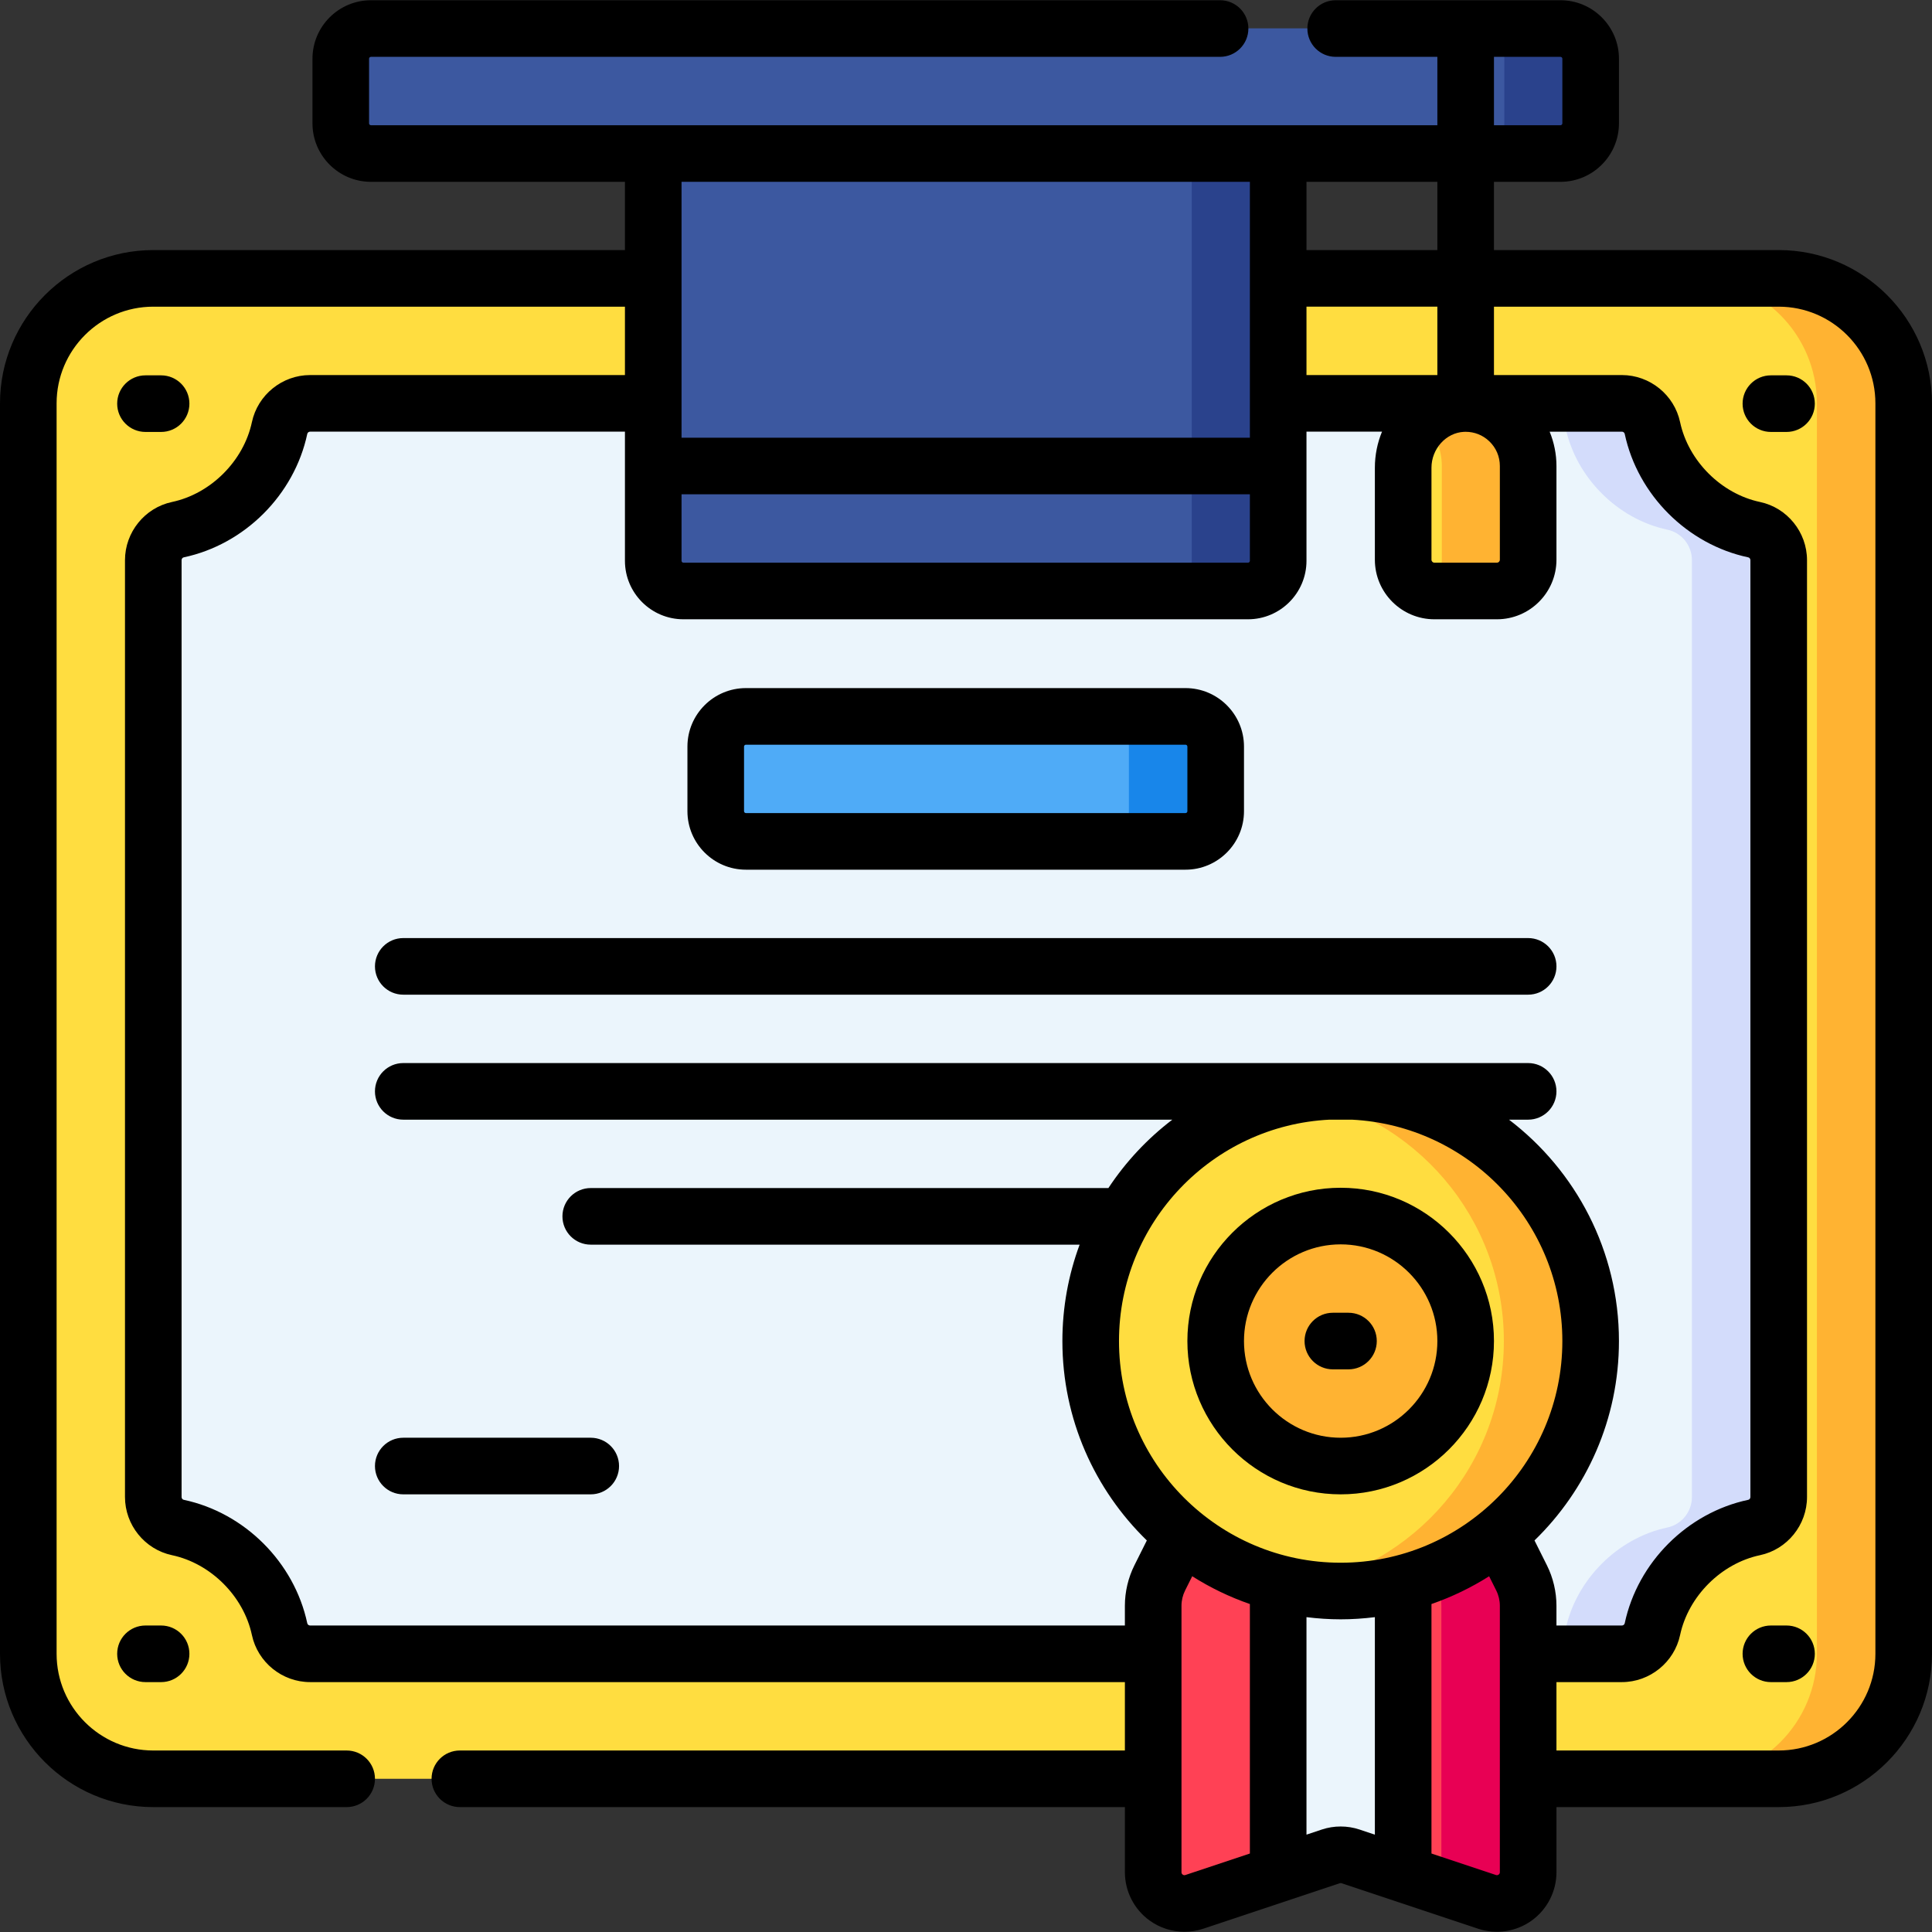
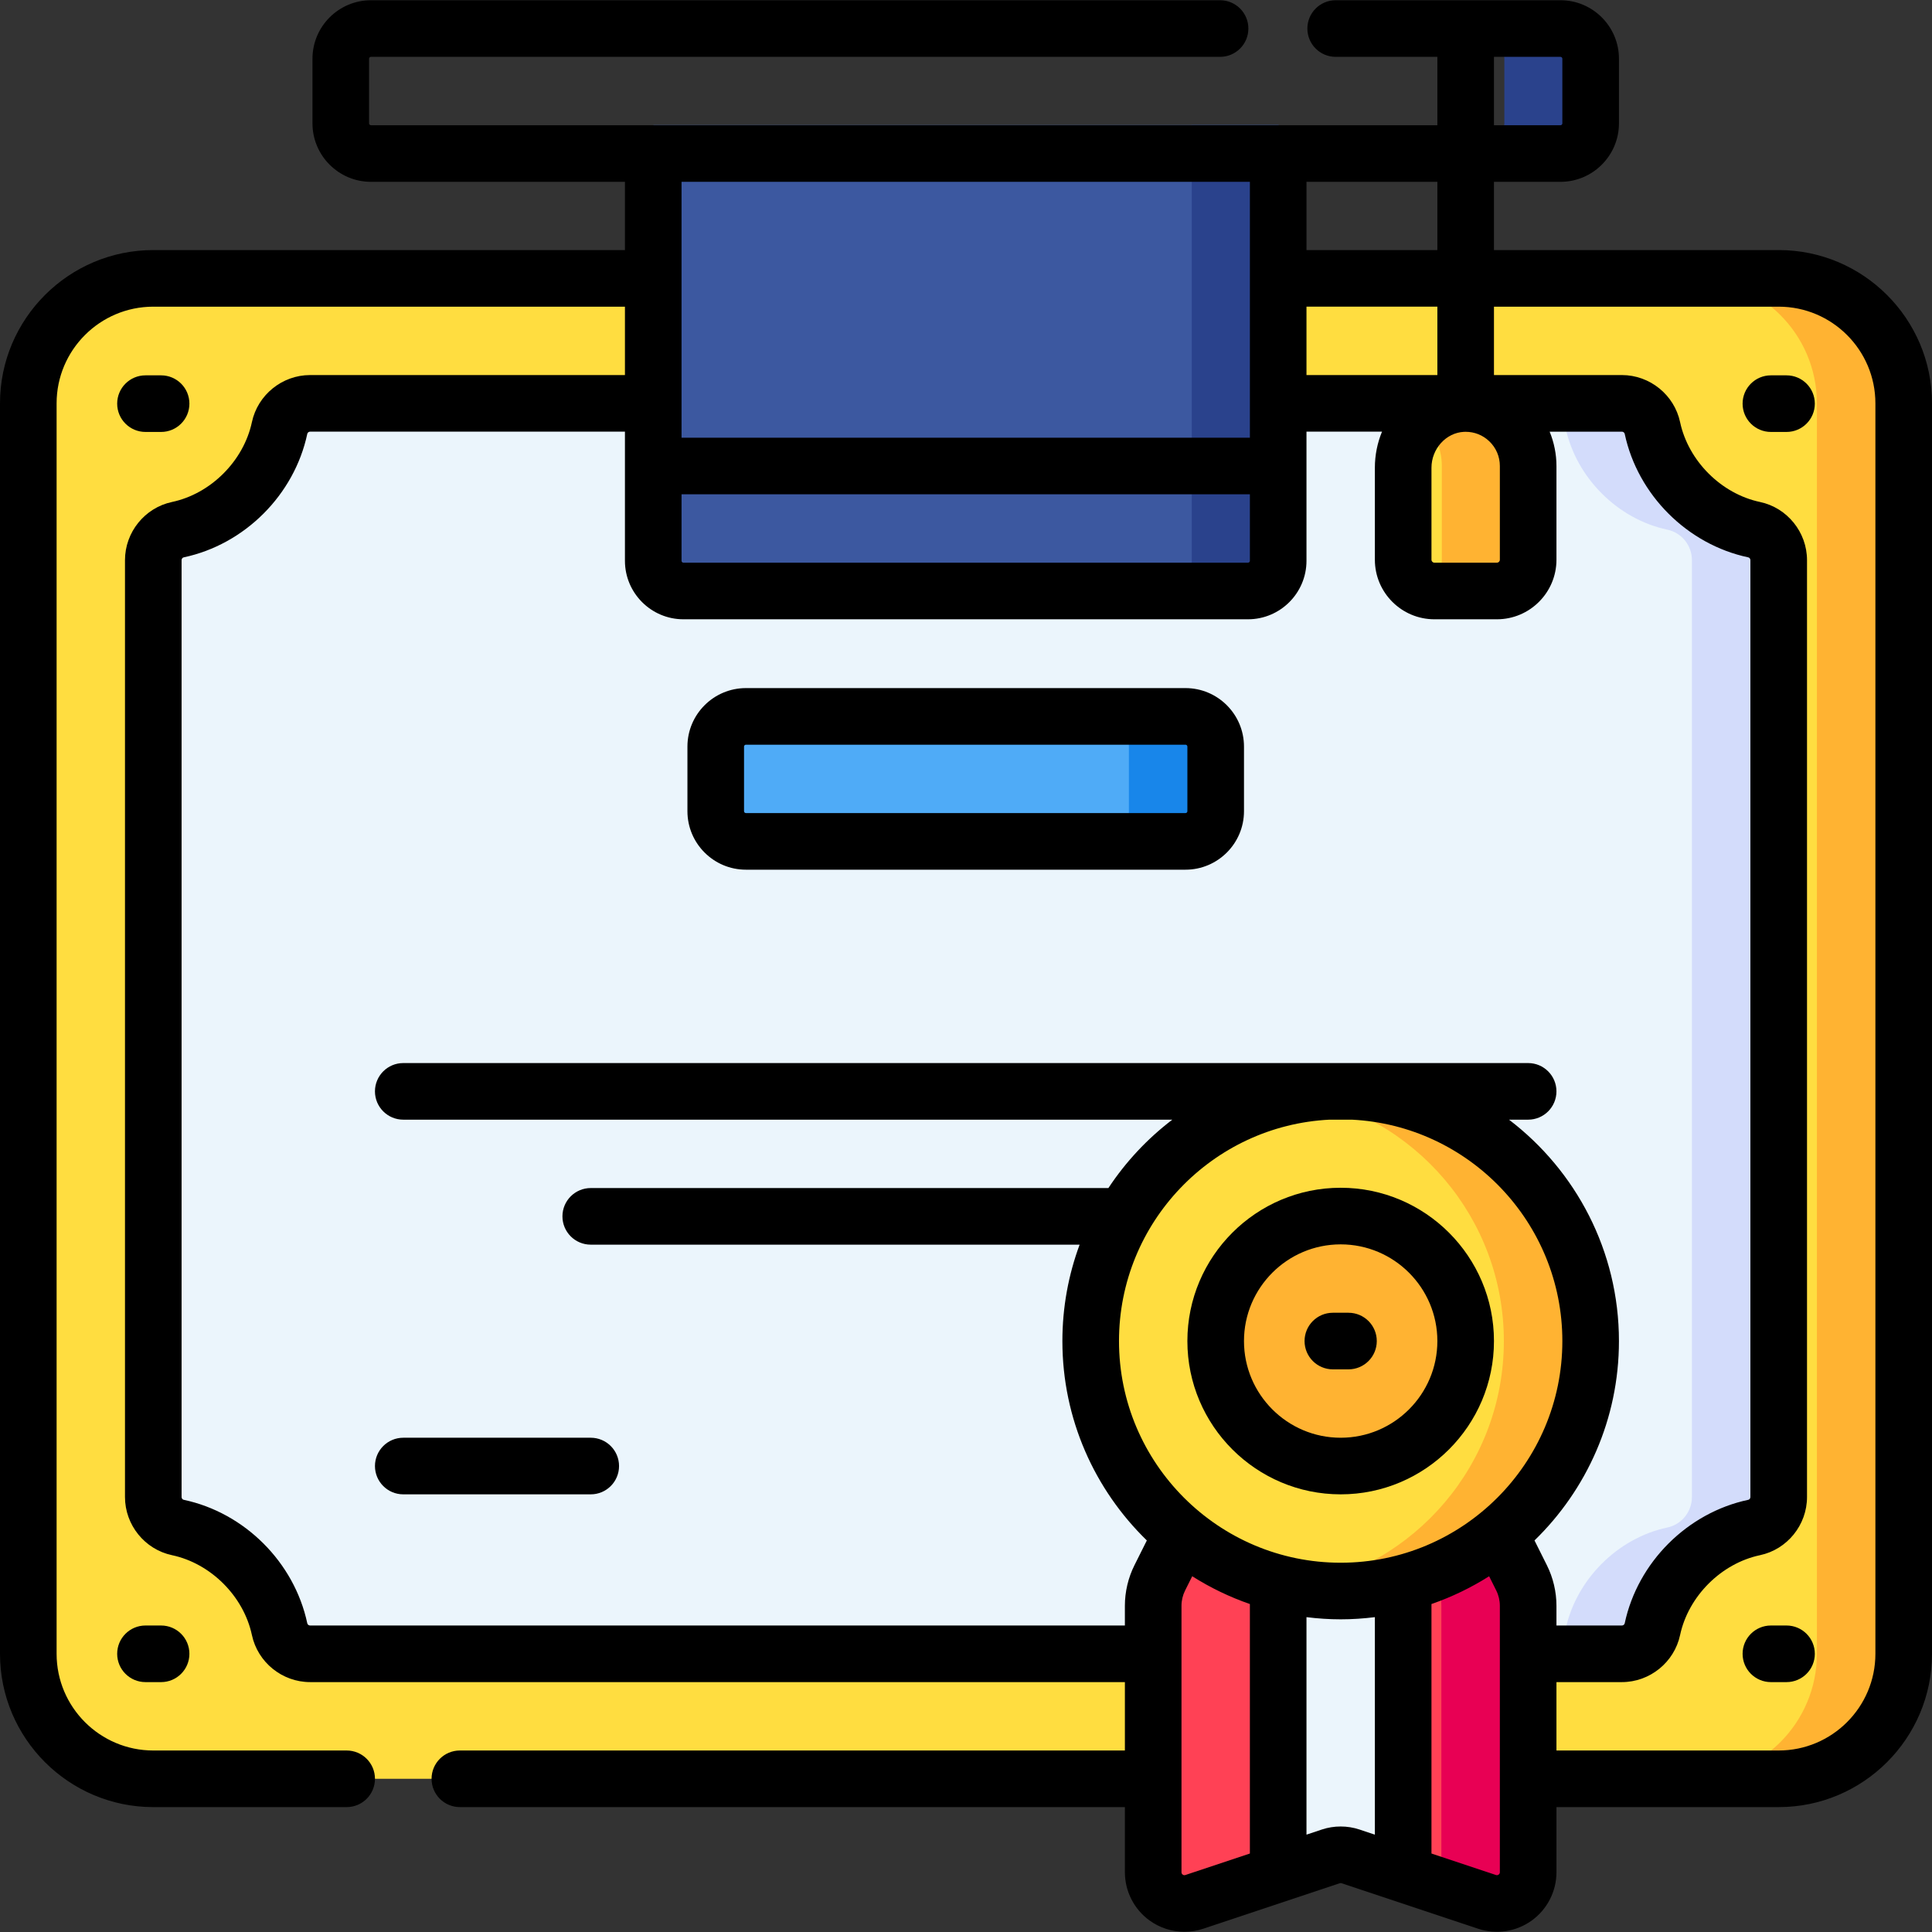
<svg xmlns="http://www.w3.org/2000/svg" id="Capa_1" enable-background="new 0 0 512 512" height="512" viewBox="0 0 512 512" width="512">
  <rect x="0" y="0" width="512" height="512" fill="#333333" stroke="none" />
  <g>
    <g>
      <g>
        <g>
          <path d="m471.377 73.772c18.293 0 33.123 14.83 33.123 33.123v331.382c0 18.293-14.83 33.123-33.123 33.123h-430.754c-18.293 0-33.123-14.83-33.123-33.124v-331.381c0-18.293 14.83-33.123 33.123-33.123z" fill="#ffdd40" />
          <path d="m429.82 106.895c3.9 0 7.274 2.722 8.086 6.536 2.784 13.072 13.71 24.133 26.957 26.936 3.807.806 6.514 4.19 6.514 8.082v248.273c0 3.892-2.707 7.276-6.514 8.082-13.247 2.803-24.173 13.864-26.957 26.936-.813 3.815-4.186 6.536-8.086 6.536h-347.64c-3.9 0-7.274-2.722-8.086-6.536-2.784-13.072-13.71-24.133-26.957-26.936-3.807-.806-6.514-4.19-6.514-8.082v-248.273c0-3.892 2.707-7.276 6.514-8.082 13.247-2.803 24.172-13.864 26.957-26.936.813-3.815 4.186-6.536 8.086-6.536z" fill="#ebf5fc" />
          <path d="m471.377 73.772h-23c18.293 0 33.123 14.83 33.123 33.123v331.382c0 18.293-14.83 33.123-33.123 33.123h23c18.293 0 33.123-14.83 33.123-33.123v-331.382c0-18.294-14.83-33.123-33.123-33.123z" fill="#ffb332" />
          <path d="m464.863 140.367c-13.247-2.803-24.173-13.864-26.957-26.936-.813-3.815-4.186-6.536-8.086-6.536h-23c3.9 0 7.274 2.722 8.087 6.536 2.784 13.072 13.71 24.133 26.957 26.936 3.807.806 6.514 4.19 6.514 8.082v248.273c0 3.892-2.707 7.276-6.514 8.082-13.247 2.803-24.173 13.864-26.957 26.936-.813 3.815-4.186 6.536-8.087 6.536h23c3.9 0 7.274-2.722 8.086-6.536 2.784-13.072 13.71-24.133 26.957-26.936 3.807-.806 6.514-4.19 6.514-8.082v-248.273c0-3.891-2.707-7.276-6.514-8.082z" fill="#d3dcfb" />
        </g>
        <g>
          <path d="m314.17 222.976h-116.493c-4.418 0-8-3.582-8-8v-17.123c0-4.418 3.582-8 8-8h116.493c4.418 0 8 3.582 8 8v17.123c0 4.418-3.582 8-8 8z" fill="#4fabf7" />
          <path d="m314.17 189.853h-23c4.418 0 8 3.582 8 8v17.123c0 4.418-3.582 8-8 8h23c4.418 0 8-3.582 8-8v-17.123c0-4.418-3.582-8-8-8z" fill="#1886ea" />
        </g>
        <g>
          <g>
            <path d="m397.417 406.519 5.812 11.624c1.15 2.3 1.749 4.835 1.749 7.406v70.611c0 5.652-5.537 9.643-10.899 7.856l-22.223-7.408-13.944-12.728c-1.7-.567-3.537-.567-5.237 0l-13.943 12.728-22.223 7.408c-5.362 1.787-10.899-2.204-10.899-7.856v-70.611c0-2.571.599-5.107 1.749-7.406l5.811-11.621z" fill="#ff4155" />
            <path d="m403.229 418.143-5.812-11.624-23 .001 5.812 11.623c1.15 2.3 1.748 4.835 1.748 7.407v70.611c0 1.289-.3 2.485-.808 3.553l12.909 4.303c5.362 1.787 10.899-2.204 10.899-7.856v-70.611c0-2.572-.598-5.108-1.748-7.407z" fill="#e80054" />
            <path d="m371.854 406.519-33.123.001v90.088l13.943-4.648c1.7-.567 3.538-.567 5.237 0l13.943 4.648z" fill="#ebf5fc" />
            <ellipse cx="355.292" cy="355.393" fill="#ffdd40" rx="66.246" ry="66.246" transform="matrix(.707 -.707 .707 .707 -147.238 355.322)" />
            <g fill="#ffb332">
              <circle cx="355.293" cy="355.393" r="33.123" />
              <path d="m355.293 289.147c-3.925 0-7.763.361-11.5 1.015 31.102 5.447 54.746 32.569 54.746 65.231s-23.645 59.784-54.746 65.231c3.737.654 7.575 1.015 11.5 1.015 36.587 0 66.246-29.659 66.246-66.246s-29.66-66.246-66.246-66.246z" />
            </g>
          </g>
        </g>
      </g>
      <g>
        <path d="m330.833 156.605h-149.666c-4.418 0-8-3.582-8-8v-115.466h165.667v115.466c-.001 4.418-3.582 8-8.001 8z" fill="#3c58a0" />
        <path d="m315.833 33.139v115.466c0 4.418-3.582 8-8 8h23c4.418 0 8-3.582 8-8v-115.466z" fill="#2a428c" />
-         <path d="m413.667 40.638h-315.334c-4.418 0-8-3.582-8-8v-17.133c0-4.418 3.582-8 8-8h315.333c4.418 0 8 3.582 8 8v17.133c.001 4.419-3.581 8-7.999 8z" fill="#3c58a0" />
        <path d="m413.667 7.505h-23c4.418 0 8 3.582 8 8v17.133c0 4.418-3.582 8-8 8h23c4.418 0 8-3.582 8-8v-17.133c0-4.418-3.582-8-8-8z" fill="#2a428c" />
        <path d="m405.1 123.472c0-9.415-7.854-16.996-17.367-16.548-8.911.419-15.766 8.095-15.766 17.016v24.382c0 4.575 3.708 8.283 8.283 8.283h16.567c4.575 0 8.283-3.709 8.283-8.283z" fill="#ffdd40" />
        <path d="m387.732 106.924c-4.15.195-7.843 1.978-10.616 4.715 3.072 3.007 4.984 7.195 4.984 11.833v24.85c0 3.434-2.09 6.379-5.067 7.635.989.417 2.076.648 3.217.648h16.567c4.575 0 8.283-3.709 8.283-8.283v-24.85c0-9.415-7.854-16.996-17.368-16.548z" fill="#ffb332" />
      </g>
    </g>
    <g>
      <path d="m471.377 66.272h-75.461v-18.086h17.623c8.547 0 15.5-6.953 15.5-15.5v-17.123c0-8.547-6.953-15.5-15.5-15.5h-59.571c-4.143 0-7.5 3.358-7.5 7.5s3.357 7.5 7.5 7.5h26.948v18.124h-282.608c-.276 0-.5-.224-.5-.5v-17.124c0-.276.224-.5.5-.5h225.025c4.143 0 7.5-3.358 7.5-7.5s-3.357-7.5-7.5-7.5h-225.025c-8.547 0-15.5 6.953-15.5 15.5v17.124c0 8.547 6.953 15.5 15.5 15.5h67.308v18.085h-124.993c-22.399 0-40.623 18.223-40.623 40.623v331.382c0 22.399 18.224 40.623 40.623 40.623h51.246c4.142 0 7.5-3.358 7.5-7.5s-3.358-7.5-7.5-7.5h-51.246c-14.128 0-25.623-11.495-25.623-25.623v-331.382c0-14.128 11.495-25.623 25.623-25.623h124.993v18.123h-83.436c-7.396 0-13.882 5.246-15.422 12.474-2.19 10.285-10.897 18.987-21.173 21.161-7.221 1.527-12.462 8.012-12.462 15.42v248.272c0 7.407 5.241 13.892 12.462 15.419 10.276 2.174 18.983 10.876 21.173 21.161 1.54 7.228 8.025 12.474 15.422 12.474h215.927v18.124h-176.238c-4.142 0-7.5 3.358-7.5 7.5s3.358 7.5 7.5 7.5h176.239v17.26c0 5.059 2.45 9.845 6.555 12.803 2.716 1.958 5.963 2.975 9.239 2.975 1.674 0 3.355-.266 4.978-.806l36.165-12.055c.163-.054.334-.055.495 0l36.167 12.055c4.798 1.6 10.113.79 14.217-2.168s6.555-7.744 6.555-12.803v-17.261h58.9c22.399 0 40.623-18.224 40.623-40.623v-331.382c-.002-22.4-18.226-40.623-40.625-40.623zm-75.461-51.209h17.623c.275 0 .5.224.5.5v17.124c0 .276-.225.5-.5.5h-17.623zm-15 51.209h-34.685v-18.086h34.685zm-1.562 57.69c0-5.025 3.864-9.295 8.613-9.519.149-.007.297-.01.445-.01 2.347 0 4.554.879 6.256 2.504 1.812 1.728 2.809 4.057 2.809 6.558v24.842c0 .431-.35.781-.781.781h-16.561c-.431 0-.78-.35-.78-.781v-24.375zm-33.123-24.567v-18.123h34.685v18.123zm-165.615 31.599h150.616v17.623c0 .276-.225.5-.5.5h-149.616c-.276 0-.5-.224-.5-.5zm150.615-82.808v67.808h-150.615v-67.808zm-249.051 382.591c-.361 0-.677-.252-.751-.599-3.44-16.15-16.597-29.296-32.739-32.711-.329-.07-.567-.383-.567-.745v-248.273c0-.362.238-.675.567-.745 16.143-3.416 29.299-16.561 32.739-32.711.074-.347.39-.599.751-.599h83.435v34.222c0 8.547 6.953 15.5 15.5 15.5h149.616c8.547 0 15.5-6.953 15.5-15.5v-34.222h20.017c-1.217 2.942-1.893 6.174-1.893 9.567v24.375c0 8.702 7.079 15.781 15.78 15.781h16.561c8.702 0 15.781-7.079 15.781-15.781v-24.842c0-3.14-.631-6.231-1.804-9.099h19.146c.361 0 .678.252.751.599 3.44 16.15 16.598 29.295 32.741 32.712.327.069.566.382.566.744v248.272c0 .362-.238.675-.567.745-16.142 3.415-29.3 16.561-32.74 32.711-.073.347-.39.599-.751.599h-17.342v-5.228c0-3.717-.879-7.438-2.541-10.76l-3.277-6.554c13.789-13.408 22.379-32.136 22.379-52.842 0-23.909-11.445-45.187-29.135-58.671h5.073c4.143 0 7.5-3.358 7.5-7.5s-3.357-7.5-7.5-7.5h-298.107c-4.142 0-7.5 3.358-7.5 7.5s3.358 7.5 7.5 7.5h203.812c-6.614 5.041-12.349 11.171-16.944 18.123h-137.183c-4.142 0-7.5 3.358-7.5 7.5s3.358 7.5 7.5 7.5h129.56c-2.951 7.964-4.568 16.57-4.568 25.548 0 20.706 8.59 39.434 22.379 52.842l-3.276 6.552c-1.663 3.324-2.542 7.045-2.542 10.762v5.228zm273.113-16.638c-32.394 0-58.747-26.354-58.747-58.746 0-31.399 24.762-57.122 55.784-58.671h5.926c31.021 1.549 55.783 27.272 55.783 58.671 0 32.393-26.354 58.746-58.746 58.746zm-41.158 82.762c-.095.031-.379.126-.703-.107-.324-.234-.324-.535-.324-.634v-70.611c0-1.399.331-2.8.957-4.052l1.887-3.774c4.755 3.012 9.875 5.493 15.28 7.365v66.115zm36.167-12.056-4.07 1.357v-57.639c2.972.366 5.992.577 9.062.577 3.069 0 6.089-.211 9.061-.577v57.64l-4.073-1.358c-3.217-1.072-6.761-1.072-9.98 0zm46.851 11.949c-.323.231-.608.139-.703.107l-17.096-5.699v-66.115c5.405-1.871 10.524-4.352 15.279-7.365l1.888 3.776c.625 1.25.956 2.651.956 4.05v70.611c.001.1.001.401-.324.635zm99.847-58.517c0 14.128-11.494 25.623-25.623 25.623h-58.9v-18.123h17.342c7.396 0 13.883-5.246 15.423-12.474 2.19-10.285 10.897-18.987 21.174-21.161 7.221-1.528 12.461-8.013 12.461-15.419v-248.274c0-7.407-5.241-13.893-12.461-15.419-10.276-2.175-18.983-10.877-21.174-21.162-1.54-7.228-8.026-12.474-15.423-12.474h-33.903v-18.122h75.461c14.129 0 25.623 11.495 25.623 25.623z" />
      <path d="m473.447 99.47h-4.141c-4.143 0-7.5 3.358-7.5 7.5s3.357 7.5 7.5 7.5h4.141c4.143 0 7.5-3.358 7.5-7.5s-3.357-7.5-7.5-7.5z" />
      <path d="m38.553 114.47h4.141c4.142 0 7.5-3.358 7.5-7.5s-3.358-7.5-7.5-7.5h-4.141c-4.142 0-7.5 3.358-7.5 7.5s3.358 7.5 7.5 7.5z" />
      <path d="m38.553 430.777c-4.142 0-7.5 3.358-7.5 7.5s3.358 7.5 7.5 7.5h4.141c4.142 0 7.5-3.358 7.5-7.5s-3.358-7.5-7.5-7.5z" />
      <path d="m473.448 430.777h-4.141c-4.143 0-7.5 3.358-7.5 7.5s3.357 7.5 7.5 7.5h4.141c4.143 0 7.5-3.358 7.5-7.5s-3.357-7.5-7.5-7.5z" />
      <path d="m355.293 314.77c-22.4 0-40.624 18.224-40.624 40.623s18.224 40.623 40.624 40.623c22.399 0 40.623-18.224 40.623-40.623s-18.224-40.623-40.623-40.623zm0 66.246c-14.129 0-25.624-11.495-25.624-25.623s11.495-25.623 25.624-25.623 25.623 11.495 25.623 25.623c0 14.129-11.494 25.623-25.623 25.623z" />
      <path d="m357.362 347.893h-4.14c-4.143 0-7.5 3.358-7.5 7.5s3.357 7.5 7.5 7.5h4.14c4.143 0 7.5-3.358 7.5-7.5s-3.357-7.5-7.5-7.5z" />
      <path d="m197.677 230.476h116.493c8.547 0 15.5-6.953 15.5-15.5v-17.123c0-8.547-6.953-15.5-15.5-15.5h-116.493c-8.547 0-15.5 6.953-15.5 15.5v17.123c0 8.547 6.953 15.5 15.5 15.5zm-.5-32.623c0-.276.224-.5.5-.5h116.493c.275 0 .5.224.5.5v17.123c0 .276-.225.5-.5.5h-116.493c-.276 0-.5-.224-.5-.5z" />
-       <path d="m106.869 263.599h298.108c4.143 0 7.5-3.358 7.5-7.5s-3.357-7.5-7.5-7.5h-298.108c-4.142 0-7.5 3.358-7.5 7.5s3.358 7.5 7.5 7.5z" />
      <path d="m156.554 381.016h-49.685c-4.142 0-7.5 3.358-7.5 7.5s3.358 7.5 7.5 7.5h49.685c4.142 0 7.5-3.358 7.5-7.5s-3.358-7.5-7.5-7.5z" />
    </g>
  </g>
</svg>